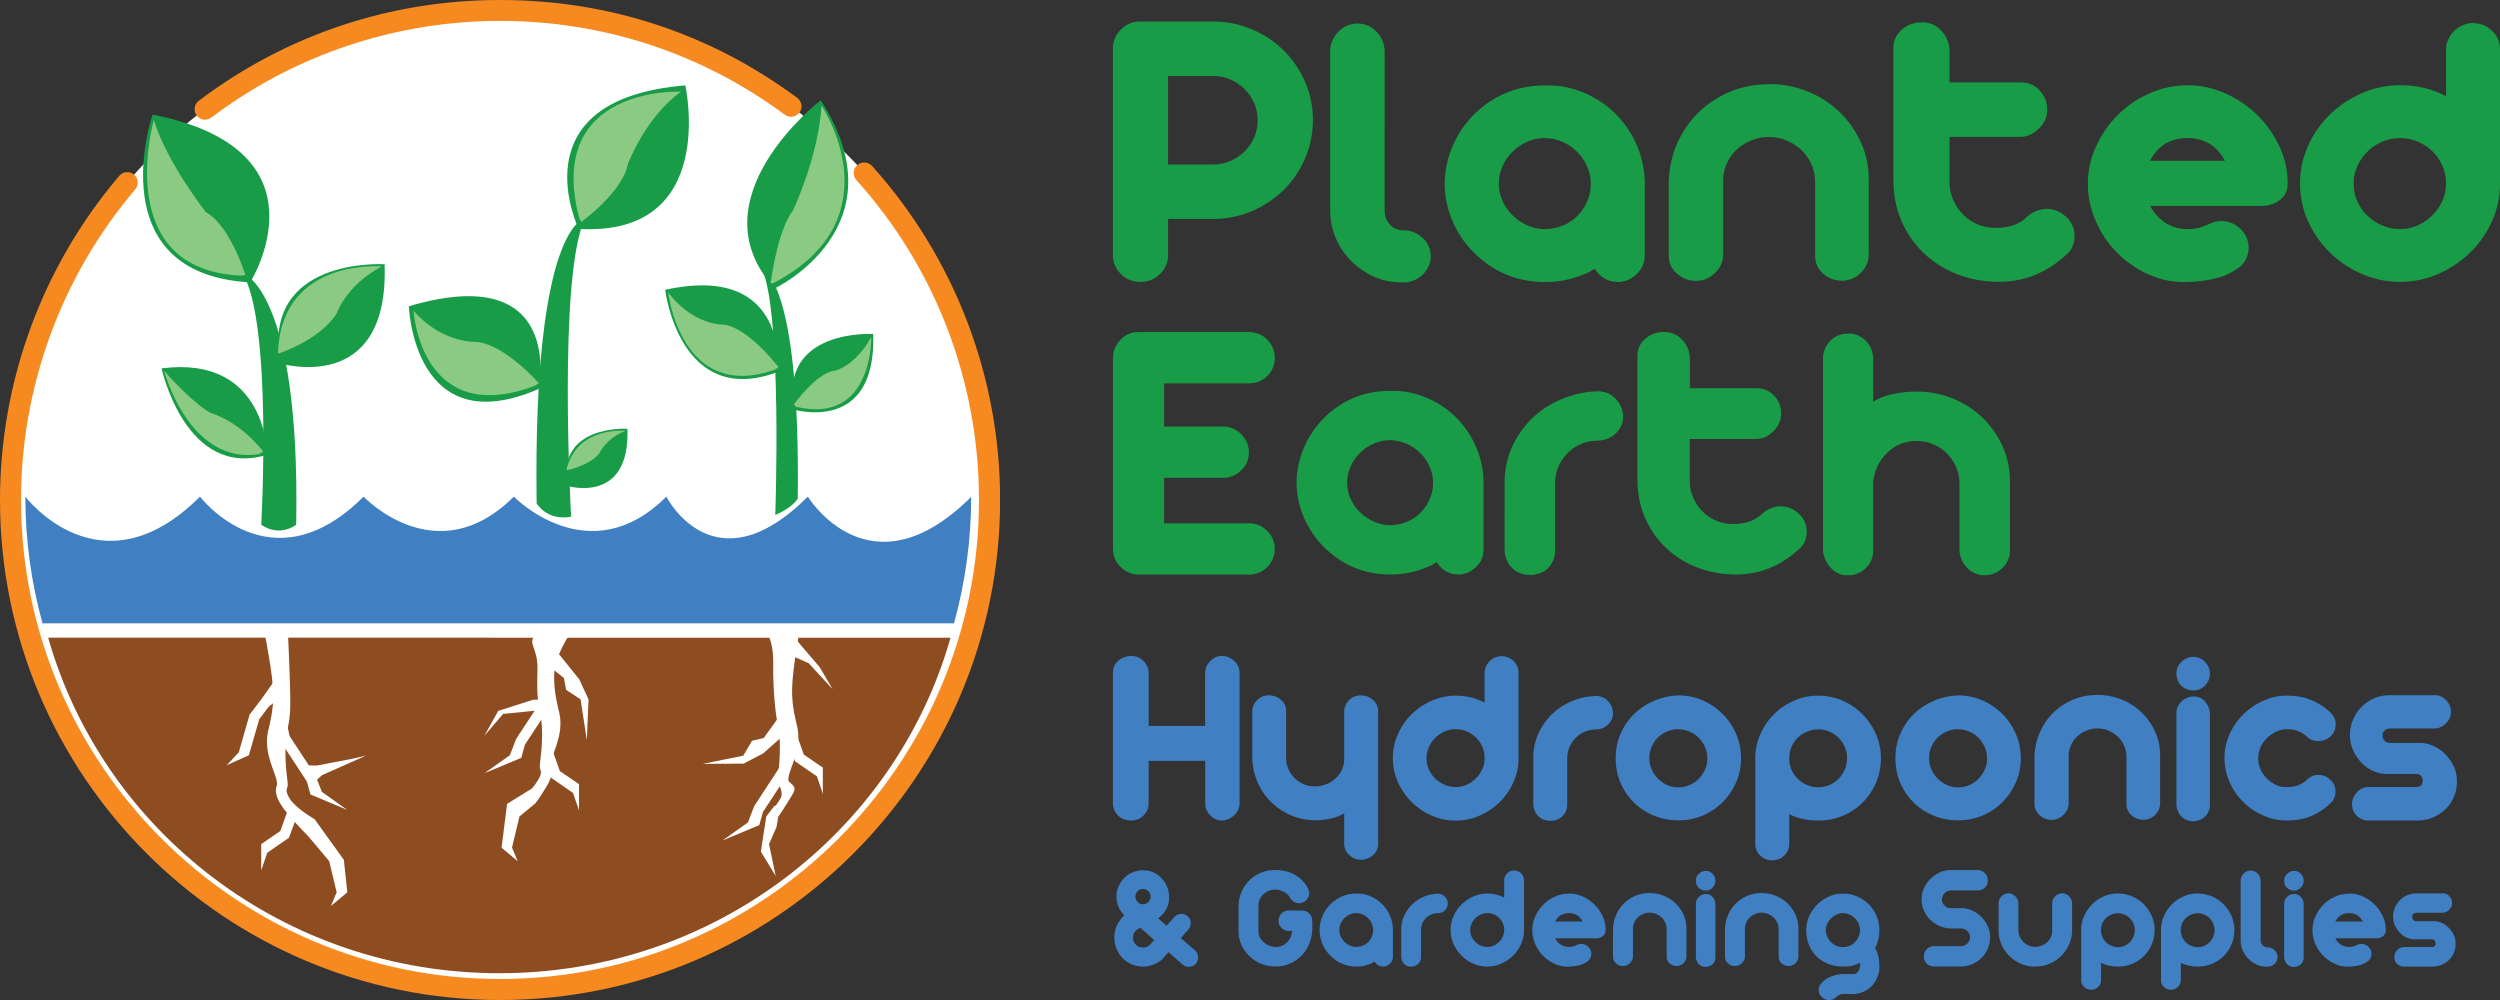
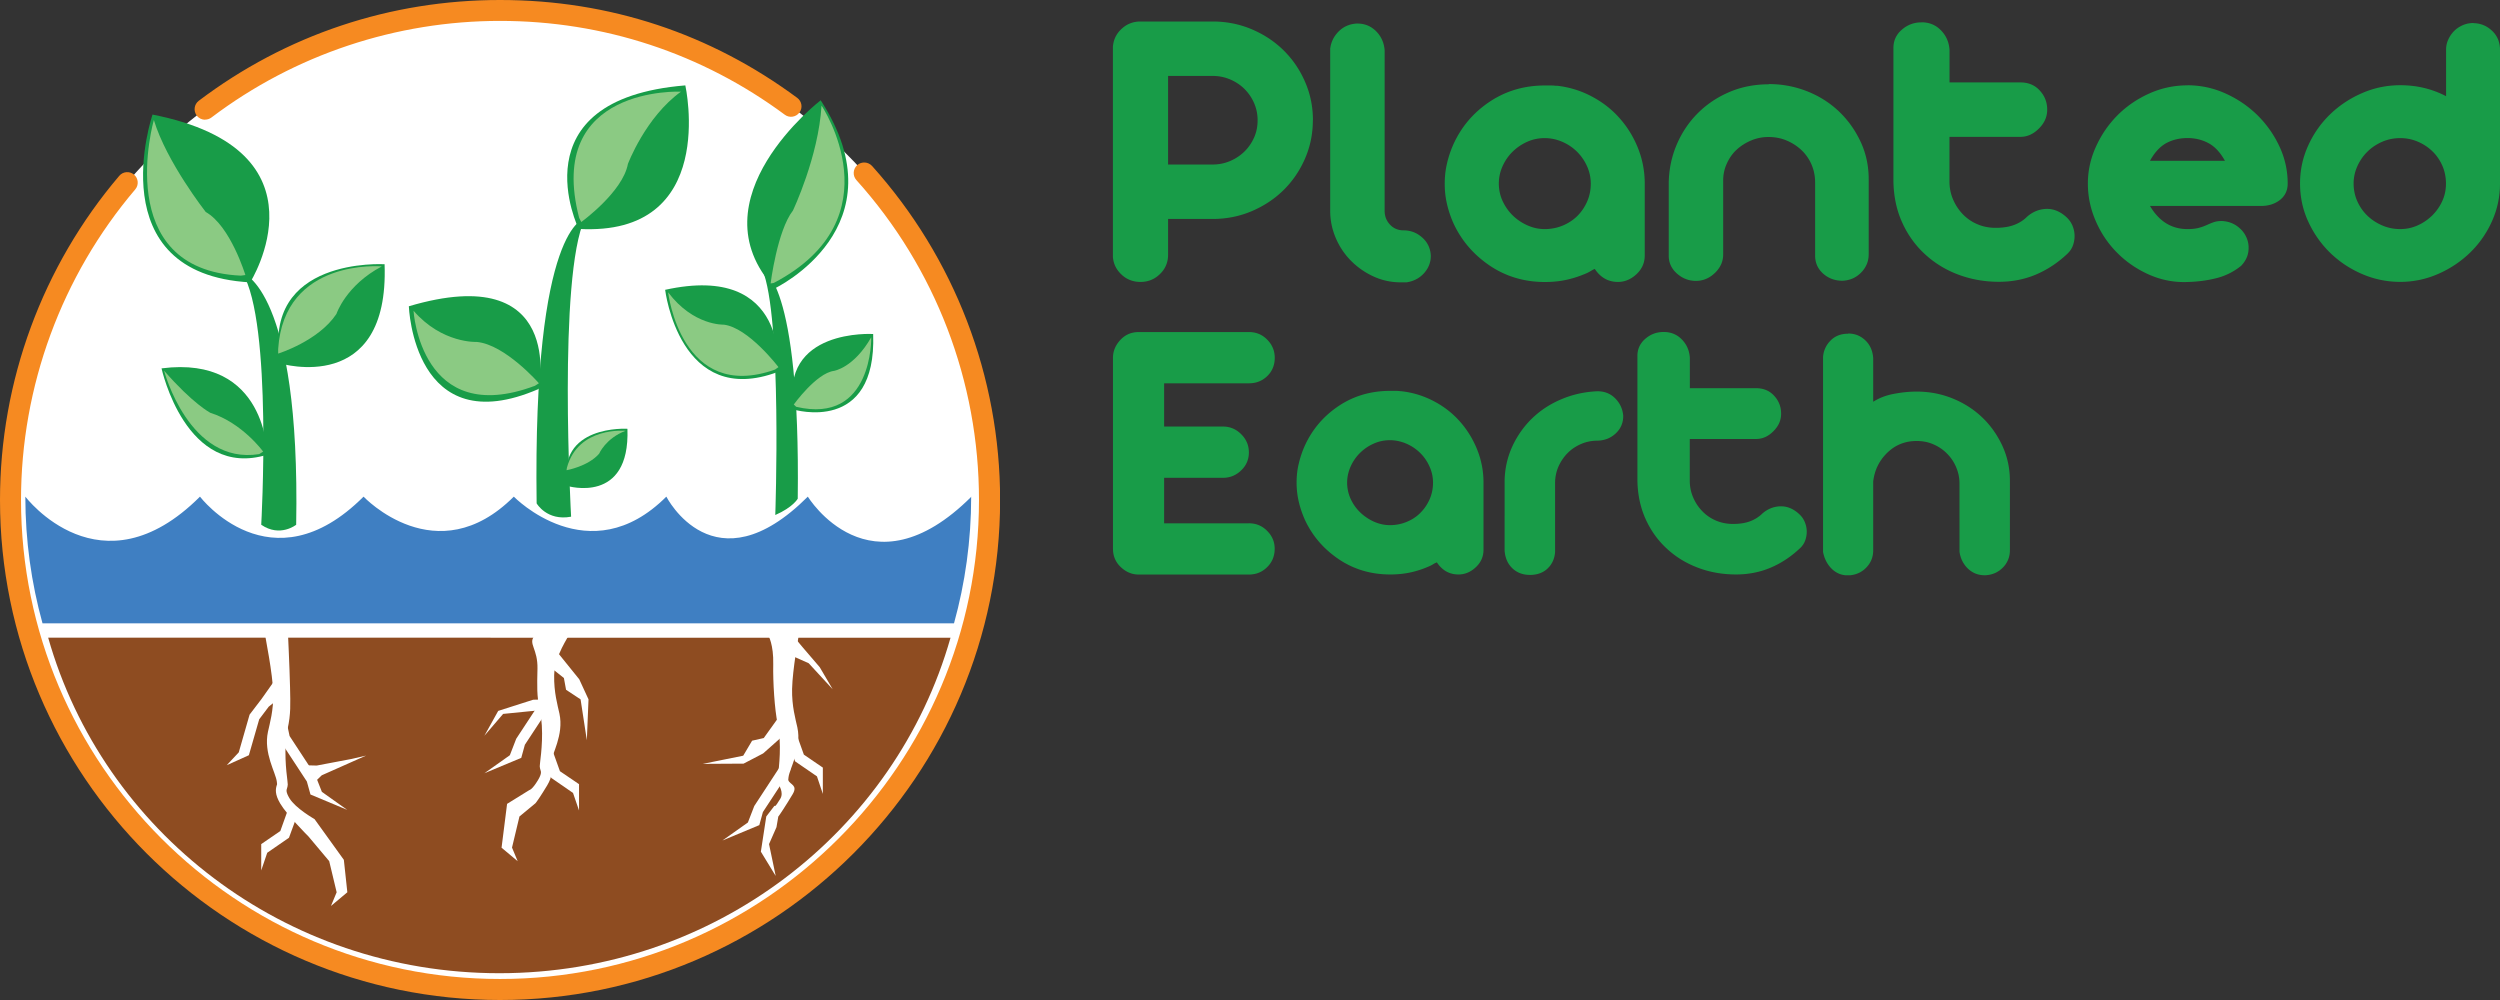
<svg xmlns="http://www.w3.org/2000/svg" width="465" height="186" viewBox="0 0 465 186" fill="none">
  <rect x="0" y="0" width="465" height="186" fill="#333333" stroke="none" />
  <g clip-path="url(#a)">
    <path d="M170.346 141.042c26.538-42.718 13.421-98.859-29.296-125.397C98.333-10.892 42.191 2.224 15.653 44.941-10.884 87.658 2.232 143.8 44.95 170.338c42.717 26.537 98.859 13.421 125.396-29.296Z" fill="#fff" />
    <path d="M180.638 92.374c0 8.153-1.116 16.062-3.194 23.569H7.908c-2.078-7.506-3.195-15.415-3.195-23.569 0 0 13.985 18.497 32.482 0 0 0 13.158 17.268 30.427 0 0 0 13.56 14.386 27.947 0 0 0 13.985 14.386 28.371 0 0 0 8.847 17.47 26.317 0 0 0 11.504 18.899 30.426 0" fill="#3F7FC2" />
    <path d="M176.796 118.624c-10.209 35.989-43.897 62.394-83.93 62.394-40.033 0-73.698-26.428-83.908-62.417" fill="#8E4C21" />
    <path d="M144.202 95.815s1.296-37.084-2.412-45.662c0 0 7.104 1.542 6.59 42.602 0 0-.849 1.586-4.178 3.038v.022ZM106.225 96.083s-2.502-44.612 2.569-55.447c0 0-9.695 1.028-8.98 52.99 0 0 1.898 3.329 6.411 2.48v-.022Z" fill="#189C48" />
    <path d="M152.647 18.654s-23.837 18.363-8.534 34.984c0 0 23.837-11.348 8.534-34.984ZM127.47 15.883s6.278 28.17-19.838 26.696c0 0-11.728-24.105 19.838-26.696ZM76.044 56.966s.871 25.512 24.172 15.37c0 0 5.004-24.015-24.172-15.37ZM116.702 79.753s-13.247-.827-11.169 10.634c0 0 11.683 3.53 11.169-10.634ZM162.409 62.127s-17.514-1.095-14.766 14.052c0 0 15.437 4.647 14.766-14.052ZM123.717 53.906s2.658 22.183 20.999 15.258c0 0 2.279-20.396-20.999-15.258Z" fill="#189C48" />
    <path d="M93 186c-51.27 0-93-41.708-93-93 0-22.094 7.886-43.495 22.183-60.295.693-.827 1.944-.916 2.748-.223.827.693.916 1.944.223 2.748C11.46 51.337 3.909 71.844 3.909 93c0 49.125 39.966 89.091 89.091 89.091 49.125 0 89.091-39.966 89.091-89.091 0-22.027-8.087-43.16-22.809-59.513-.715-.804-.648-2.033.156-2.77.804-.715 2.033-.648 2.77.156C177.556 47.963 186.022 70.035 186.022 93c0 51.292-41.73 93-93 93H93ZM38.156 22.273c-.603 0-1.184-.268-1.564-.782-.648-.871-.491-2.078.38-2.748C53.213 6.479 72.582 0 93 0c20.418 0 39.206 6.3 55.291 18.207.871.648 1.05 1.877.402 2.725-.648.871-1.877 1.05-2.726.402C130.553 9.919 112.234 3.887 93 3.887c-19.235 0-38.111 6.21-53.66 17.961-.357.268-.759.402-1.184.402v.022Z" fill="#F68A21" />
    <path d="m61.568 168.486 1.05-2.525-1.385-5.786-3.865-4.602c-.156-.156-4.021-4.021-5.25-6.121-1.005-1.697-.894-2.68-.603-3.507 0-.022 0-.045.022-.089 0-.09-.022-.246-.045-.447-.201-1.72-2.502-5.317-1.653-9.293.335-1.542 1.05-3.955.983-7.171-.089-3.687-1.497-10.522-1.542-10.992h4.289s.29 6.099.38 9.852c.067 3.239.156 4.982-.447 7.73-.782 3.663-.246 8.02-.045 9.65.045.447.067.604.067.738 0 .268-.089.513-.134.692-.112.313-.246.693.447 1.854 1.117 1.877 4.647 3.865 4.669 3.887l5.451 7.574.648 6.031-3.016 2.525h-.022Z" fill="#fff" />
    <path d="m42.177 142.326 2.234-2.39 2.011-7.015 2.234-2.927 3.329-4.713 1.564 3.306-3.574 2.86-1.765 2.345-1.921 6.68-4.111 1.854ZM57.748 147.777l-.67-2.413-5.049-7.707-.447-2.145 1.899-.402.38 1.787 4.803 7.328 1.206 3.06 4.714 3.351-6.836-2.859ZM48.589 161.895v-4.892l3.552-2.435 1.407-3.932 1.854.671-1.653 4.512-4.043 2.793-1.117 3.283Z" fill="#fff" />
    <path d="m58.53 145.476-2.323-3.15 2.703.067 6.479-1.229 2.703-.625-8.243 3.664-1.318 1.273ZM96.284 160.175l-1.05-2.524 1.385-5.786 2.971-2.457c.156-.157.938-1.251 2.189-3.329 1.006-1.698.894-2.681.604-3.507 0-.023 0-.045-.023-.09 0-.089.023-.245.045-.446.201-1.721 2.502-5.317 1.653-9.294-.335-1.541-1.05-3.954-.983-7.171.09-3.686 2.77-7.193 2.815-7.662l-6.523.424c-1.139 1.43.692 2.346.603 6.077-.067 3.239-.156 4.981.447 7.729.782 3.664.245 8.02.044 9.651-.044.447-.067.603-.067.737 0 .268.09.514.134.693.112.312.246.692-.446 1.854-1.117 1.876-1.609 1.854-1.653 1.899l-4.111 2.546-1.028 8.154 3.016 2.525-.022-.023Z" fill="#fff" />
    <path d="m109.152 137.679.312-7.595-1.72-3.731-3.82-4.736-1.05-1.653-1.564 3.306 3.575 2.837.402 2.19 2.703 1.787 1.162 7.595ZM96.954 140.963l.67-2.435 5.049-7.685.447-2.144-1.921-.402-.358 1.764-4.825 7.35-1.184 3.061-4.736 3.351 6.858-2.86ZM107.699 150.748v-4.892l-3.552-2.413-1.407-3.932-1.854.648 1.653 4.535 4.043 2.792 1.117 3.262Z" fill="#fff" />
    <path d="m100.394 132.117 1.497-2.033-2.725.067-6.501 2.077-2.569 4.625 3.485-4.066 4.915-.492 1.899-.178ZM144.27 162.878l-1.229-5.875 1.385-3.15.335-1.966c.156-.156 1.43-2.077 2.681-4.177 1.005-1.698-.514-1.765-.804-2.569 0-.023 0-.045-.023-.09 0-.089.023-.245.045-.446.201-1.721 2.502-5.317 1.653-9.294-.335-1.541-1.05-3.954-.983-7.171.089-3.686 1.184-9.472 1.229-9.941h-5.652s1.005 1.653.916 5.384c-.067 3.239.245 8.355.826 11.103.782 3.664.246 8.02.045 9.651-.045.446-.067.603-.067.737 0 .268.089.514.134.692.112.313 1.072 1.631.38 2.793-1.117 1.876-1.028 1.273-1.073 1.295l-1.541 2.011-1.005 6.546 2.725 4.467h.023Z" fill="#fff" />
    <path d="m130.709 142.08 7.596-.044 3.641-1.899 4.557-4.044.894-2.144-2.681-.38-2.658 3.708-2.167.492-1.653 2.792-7.529 1.519ZM141.231 153.473l.671-2.435 5.048-7.707.447-2.122-1.921-.402-.38 1.765-4.803 7.349-1.184 3.061-4.736 3.351 6.858-2.86ZM153.049 147.665v-4.892l-3.53-2.413-1.407-3.932-1.854.648 1.631 4.535 4.065 2.793 1.095 3.261ZM148.023 118.869l-4.223.939 2.793 1.854 3.82 1.698 4.468 4.847-2.413-4.11-3.217-3.753-1.228-1.475Z" fill="#fff" />
    <path d="M108.102 41.306s7.729-5.585 8.69-10.812c0 0 3.261-8.69 9.874-13.448 0 0-25.333-1.162-18.944 23.479l.402.782h-.022ZM105.376 87.46s3.977-.693 6.054-3.061c0 0 1.251-2.904 4.937-4.267 0 0-8.846-.871-10.924 6.881l-.067.447ZM100.238 71.286s-6.277-7.193-11.55-7.685c0 0-6.456.335-11.773-5.808 0 0 1.318 21.938 22.585 13.962l.737-.469ZM144.783 68.27s-5.562-7.327-10.164-7.886c0 0-5.63.246-10.343-6.009 0 0 2.39 20.597 19.882 14.364l.625-.447V68.27ZM147.643 75.24s4.177-5.808 7.461-6.255c0 0 3.686-.536 6.948-6.255 0 0 .357 16.308-13.962 12.935l-.47-.447.023.022Z" fill="#8BCA83" />
    <path d="M48.589 97.602s2.145-37.687-3.507-46.846c0 0 10.812 2.971 10.008 46.846 0 0-2.994 2.413-6.501 0Z" fill="#189C48" />
    <path d="M28.371 21.312S18.252 50.957 46.533 52.52c0 0 15.504-24.574-18.162-31.209ZM30.047 68.516s4.49 20.709 19.659 16.062c0 0-.045-18.587-19.659-16.062ZM71.532 49.147s-22.988-1.43-19.391 18.453c0 0 20.284 6.121 19.391-18.453Z" fill="#189C48" />
    <path d="M51.739 65.768s7.484-2.323 10.835-7.372c0 0 1.742-5.317 8.444-8.847 0 0-18.184-1.586-19.279 15.37v.871-.022ZM48.946 83.997s-3.865-5.339-9.829-7.216c0 0-3.262-1.698-8.601-7.841 0 0 4.624 17.604 17.693 15.526l.737-.469ZM45.64 51.158s-2.77-9.137-7.372-11.728c0 0-7.305-9.316-9.651-17.112 0 0-7.998 27.835 16.174 28.952l.849-.112ZM143.331 52.744s1.229-9.829 4.155-13.582c0 0 4.759-10.008 5.317-19.525 0 0 14.097 20.955-8.891 32.996l-.581.089v.022Z" fill="#8BCA83" />
  </g>
  <g clip-path="url(#b)" fill="#189C48">
    <path d="M244.191 22.363c0 2.525-.487 4.902-1.462 7.143-.975 2.241-2.301 4.187-3.988 5.85-1.688 1.663-3.676 2.968-5.938 3.929-2.276.961-4.688 1.441-7.251 1.441h-8.288v6.651c0 1.416-.5 2.611-1.5 3.584-1.001.985-2.213 1.478-3.638 1.478-1.425 0-2.651-.493-3.638-1.478-1-.985-1.5-2.18-1.5-3.584V9.062c.012-1.404.512-2.611 1.512-3.584C209.5 4.493 210.713 4 212.138 4h13.426c2.551 0 4.976.48 7.251 1.441 2.275.961 4.251 2.266 5.938 3.929 1.688 1.663 3.013 3.609 3.988 5.85.975 2.242 1.463 4.619 1.463 7.143h-.013Zm-10.276 0c0-1.109-.212-2.168-.65-3.178-.437-1.01-1.037-1.884-1.8-2.648-.763-.751-1.663-1.342-2.688-1.774-1.025-.431-2.1-.64-3.225-.64h-8.288v16.479h8.288c1.125 0 2.2-.209 3.225-.64 1.025-.431 1.913-1.022 2.688-1.774.763-.751 1.363-1.626 1.8-2.611.438-.985.65-2.057.65-3.215ZM252.479 4.382c1.376 0 2.538.48 3.488 1.441.95.961 1.475 2.143 1.575 3.547V39.212c0 1.01.338 1.86 1.001 2.574.662.702 1.512 1.059 2.525 1.059 1.325 0 2.488.456 3.488 1.355s1.525 2.045 1.575 3.399c0 1.207-.425 2.279-1.263 3.215-.85.936-1.925 1.503-3.263 1.7h-1.075c-1.787 0-3.475-.369-5.063-1.096-1.587-.727-2.975-1.7-4.175-2.907-1.2-1.207-2.15-2.623-2.838-4.237-.688-1.613-1.038-3.301-1.038-5.062v-30.15c.15-1.256.688-2.34 1.613-3.251s2.075-1.379 3.45-1.441v.012ZM289.521 15.934c2.3.259 4.462.911 6.475 1.97 2.025 1.059 3.763 2.402 5.213 4.04 1.463 1.638 2.613 3.498 3.45 5.592.838 2.094 1.263 4.298 1.263 6.614v13.375c0 1.355-.512 2.513-1.538 3.473-1.025.961-2.175 1.441-3.45 1.441-1.788 0-3.225-.8-4.3-2.414-.263.099-.488.222-.688.345-.2.123-.412.234-.612.345-1.226.554-2.476.985-3.763 1.281-1.325.308-2.738.456-4.213.456-3.838 0-7.263-1.022-10.276-3.054-3.013-2.045-5.263-4.668-6.751-7.895-.512-1.158-.912-2.34-1.187-3.547-.288-1.207-.425-2.463-.425-3.781s.137-2.574.425-3.781c.275-1.207.675-2.389 1.187-3.547 1.488-3.276 3.726-5.912 6.751-7.932 3.013-2.008 6.438-3.018 10.276-3.018h1.112c.338 0 .675.025 1.038.074l.013-.037Zm-2.226 26.677c1.175 0 2.288-.209 3.338-.64 1.05-.431 1.95-1.022 2.725-1.774.763-.751 1.376-1.65 1.838-2.685.463-1.035.688-2.155.688-3.362 0-1.108-.225-2.18-.688-3.215-.462-1.034-1.088-1.934-1.875-2.722-.788-.776-1.713-1.404-2.763-1.847-1.05-.456-2.138-.677-3.263-.677s-2.2.222-3.225.677-1.925 1.071-2.725 1.847c-.788.776-1.413 1.687-1.875 2.722-.463 1.035-.688 2.106-.688 3.215 0 1.109.238 2.254.725 3.288.488 1.034 1.125 1.921 1.913 2.685.787.751 1.7 1.367 2.725 1.81 1.025.456 2.075.677 3.15.677ZM329.024 15.639c2.451 0 4.801.443 7.051 1.318 2.25.887 4.213 2.118 5.901 3.707 1.687 1.589 3.037 3.461 4.062 5.628 1.026 2.168 1.538 4.508 1.538 7.033v13.979c0 1.306-.475 2.439-1.413 3.399-.95.961-2.112 1.466-3.487 1.515-1.388 0-2.576-.443-3.563-1.318-1-.887-1.5-2.007-1.5-3.362v-13.597c0-1.158-.213-2.254-.65-3.288-.438-1.035-1.051-1.921-1.838-2.685-.788-.751-1.713-1.367-2.763-1.81-1.05-.456-2.188-.677-3.413-.677-1.125 0-2.2.209-3.225.64-1.025.431-1.913.998-2.688 1.7-.762.702-1.375 1.564-1.837 2.574-.463 1.01-.688 2.069-.688 3.178v13.757c0 1.306-.513 2.451-1.538 3.436-1.025.985-2.2 1.478-3.525 1.478-1.325 0-2.5-.456-3.525-1.355-1.025-.911-1.538-2.007-1.538-3.325v-13.597c.05-2.513.55-4.889 1.5-7.106s2.25-4.151 3.913-5.813c1.663-1.663 3.613-2.968 5.863-3.929 2.25-.961 4.701-1.441 7.363-1.441v-.037ZM357.402 4.148c1.438 0 2.638.493 3.6 1.478.976.985 1.513 2.204 1.613 3.658v6.047h13.189c1.488 0 2.688.505 3.6 1.515.925 1.01 1.375 2.192 1.375 3.547s-.512 2.488-1.537 3.51c-1.025 1.035-2.176 1.552-3.451 1.552h-13.188v8.313c0 1.158.212 2.254.65 3.288.437 1.034 1.037 1.958 1.8 2.759.762.8 1.675 1.441 2.725 1.884 1.05.456 2.188.677 3.413.677 1.325 0 2.463-.172 3.413-.53.95-.345 1.775-.874 2.487-1.589 1.076-.911 2.263-1.367 3.563-1.404 1.3-.025 2.513.468 3.638 1.478.513.456.888.973 1.15 1.552.25.579.4 1.182.425 1.81.025.628-.062 1.244-.262 1.847-.2.604-.538 1.133-1 1.589-1.788 1.712-3.763 3.017-5.901 3.929s-4.45 1.355-6.901 1.355c-2.662 0-5.163-.443-7.513-1.318-2.35-.875-4.425-2.143-6.213-3.781-1.788-1.638-3.213-3.596-4.25-5.887-1.05-2.291-1.6-4.853-1.65-7.673V8.914c0-1.367.525-2.5 1.575-3.399 1.05-.911 2.262-1.355 3.638-1.355l.012-.012ZM406.869 15.861c2.451 0 4.801.505 7.051 1.515 2.25 1.01 4.225 2.352 5.951 4.04 1.712 1.687 3.075 3.621 4.1 5.813 1.025 2.192 1.538 4.495 1.538 6.909 0 1.306-.5 2.34-1.501 3.104-1 .751-2.237 1.109-3.712 1.059h-20.402c1.687 2.87 4.013 4.311 6.975 4.311.813 0 1.513-.074 2.076-.222a9.615 9.615 0 0 0 1.5-.53c.437-.197.875-.382 1.3-.53.425-.148.937-.222 1.5-.222 1.075.049 2 .357 2.8.911.788.554 1.388 1.244 1.763 2.081.387.825.512 1.724.387 2.685-.125.961-.575 1.835-1.337 2.648-1.375 1.108-2.913 1.884-4.601 2.303-1.687.431-3.475.665-5.363.714-2.45.099-4.813-.345-7.05-1.318-2.251-.985-4.238-2.315-5.938-4.003-1.713-1.687-3.076-3.67-4.063-5.936-1-2.266-1.5-4.606-1.5-7.032 0-2.426.5-4.655 1.5-6.872 1-2.217 2.337-4.163 4.025-5.862 1.688-1.687 3.65-3.03 5.901-4.04 2.25-1.01 4.625-1.515 7.138-1.515l-.038-.012Zm6.976 14.053c-.875-1.564-1.888-2.66-3.063-3.288-1.175-.628-2.475-.948-3.913-.948-1.437 0-2.8.32-3.95.948-1.15.628-2.163 1.724-3.025 3.288h13.964-.013ZM460.012 4.308c1.325 0 2.488.468 3.488 1.392 1 .936 1.5 2.131 1.5 3.584v24.854c0 2.463-.5 4.816-1.5 7.033-1 2.217-2.35 4.151-4.063 5.813-1.713 1.663-3.688 2.981-5.938 3.966-2.25.985-4.601 1.478-7.051 1.478s-4.813-.48-7.05-1.441c-2.251-.961-4.226-2.266-5.951-3.929-1.713-1.663-3.075-3.596-4.1-5.813-1.026-2.217-1.538-4.582-1.538-7.106s.5-4.816 1.5-7.032 2.35-4.151 4.063-5.813c1.713-1.663 3.688-2.981 5.951-3.966 2.25-.985 4.625-1.478 7.138-1.478 3.062 0 5.9.677 8.513 2.045V9.197c0-.653.138-1.281.425-1.884.275-.603.65-1.133 1.113-1.589.462-.456 1-.801 1.612-1.059.613-.259 1.25-.382 1.913-.382l-.025.025Zm-13.576 21.381c-1.175 0-2.288.222-3.338.677-1.05.456-1.975 1.071-2.763 1.847-.787.776-1.413 1.687-1.875 2.722-.463 1.035-.688 2.106-.688 3.215 0 1.109.225 2.254.688 3.288.462 1.034 1.088 1.921 1.875 2.685.788.751 1.713 1.367 2.763 1.81 1.05.456 2.163.677 3.338.677 1.175 0 2.2-.222 3.225-.677s1.925-1.072 2.725-1.847c.788-.776 1.413-1.675 1.875-2.685.463-1.01.688-2.094.688-3.252 0-1.158-.225-2.328-.688-3.362-.462-1.034-1.087-1.934-1.875-2.685-.787-.751-1.7-1.342-2.725-1.774-1.025-.431-2.1-.64-3.225-.64ZM232.29 97.332c1.338 0 2.475.468 3.4 1.416.938.936 1.4 2.045 1.4 3.313 0 1.367-.462 2.5-1.4 3.424-.925.924-2.062 1.38-3.4 1.38H211.8c-1.237 0-2.35-.456-3.325-1.38-.975-.911-1.462-2.057-1.462-3.424V66.554c0-1.219.45-2.328 1.362-3.313.913-.985 2.05-1.478 3.438-1.478h20.489c1.338 0 2.476.468 3.401 1.416.937.948 1.4 2.069 1.4 3.387 0 1.318-.463 2.5-1.4 3.387-.925.899-2.063 1.343-3.401 1.343h-15.776v8.042h10.963c1.288 0 2.413.468 3.363 1.416.95.936 1.438 2.069 1.438 3.387 0 1.318-.475 2.439-1.438 3.35-.95.924-2.075 1.379-3.363 1.379h-10.963v8.473h15.764v-.012ZM260.593 72.761c2.15.234 4.163.85 6.05 1.835 1.888.985 3.513 2.241 4.876 3.781 1.362 1.527 2.438 3.276 3.225 5.222.788 1.958 1.188 4.015 1.188 6.17v12.488c0 1.269-.475 2.353-1.438 3.252-.963.899-2.025 1.342-3.225 1.342-1.675 0-3.013-.751-4.013-2.254-.238.099-.45.197-.65.321-.188.123-.388.221-.575.32-1.15.517-2.313.924-3.513 1.194-1.238.284-2.55.419-3.938.419-3.588 0-6.776-.948-9.601-2.857-2.813-1.909-4.913-4.36-6.301-7.378-.475-1.084-.85-2.192-1.112-3.313-.263-1.133-.4-2.303-.4-3.535 0-1.232.125-2.402.4-3.522.262-1.133.637-2.242 1.112-3.313 1.388-3.054 3.488-5.53 6.301-7.414 2.813-1.884 6.013-2.82 9.601-2.82h1.038c.312 0 .637.025.962.074l.013-.012Zm-2.075 24.916c1.1 0 2.137-.197 3.112-.604.975-.394 1.825-.948 2.538-1.663.713-.702 1.288-1.54 1.725-2.5.425-.961.65-2.007.65-3.141 0-1.035-.212-2.032-.65-2.993-.425-.961-1.012-1.81-1.75-2.537-.738-.727-1.6-1.306-2.575-1.724-.975-.419-2-.64-3.05-.64-1.051 0-2.051.209-3.013.64-.95.419-1.8.998-2.538 1.724-.738.727-1.325 1.577-1.75 2.537-.425.961-.65 1.971-.65 2.993s.225 2.106.675 3.067c.45.961 1.05 1.798 1.787 2.5.738.702 1.588 1.269 2.538 1.7.95.419 1.938.64 2.938.64h.013ZM284.52 106.926c-1.288 0-2.363-.406-3.225-1.232-.863-.825-1.338-1.921-1.438-3.276V89.363c.05-2.254.538-4.385 1.463-6.392.937-1.995 2.175-3.744 3.725-5.222 1.55-1.478 3.363-2.66 5.451-3.522 2.075-.874 4.287-1.355 6.625-1.453 1.338 0 2.45.443 3.326 1.343.887.899 1.375 1.971 1.475 3.251 0 1.269-.45 2.34-1.363 3.215-.913.875-2.025 1.33-3.363 1.379-1.1 0-2.125.197-3.075.604-.95.406-1.788.948-2.5 1.663-.713.702-1.288 1.54-1.725 2.5-.426.961-.651 2.007-.651 3.141v12.846c-.1 1.219-.562 2.242-1.4 3.03-.837.8-1.95 1.194-3.337 1.194l.012-.012ZM309.447 61.75c1.338 0 2.463.456 3.363 1.379.913.924 1.413 2.057 1.5 3.424v5.653h12.327c1.387 0 2.5.468 3.362 1.416.863.936 1.288 2.045 1.288 3.313 0 1.268-.475 2.315-1.438 3.276-.95.961-2.025 1.441-3.225 1.441h-12.326v7.759c0 1.084.2 2.106.612 3.067.4.961.963 1.823 1.688 2.574.713.751 1.563 1.343 2.538 1.761.975.419 2.038.64 3.188.64 1.237 0 2.3-.16 3.187-.493.888-.333 1.663-.825 2.326-1.478 1-.85 2.112-1.281 3.338-1.306 1.212-.025 2.35.431 3.4 1.379.475.419.837.911 1.075 1.453.237.542.375 1.108.4 1.7.025.591-.063 1.17-.25 1.724-.188.567-.5 1.06-.938 1.478-1.675 1.602-3.512 2.821-5.513 3.671-2 .849-4.15 1.268-6.45 1.268-2.488 0-4.826-.406-7.026-1.231-2.2-.826-4.138-1.996-5.801-3.535-1.675-1.527-3-3.362-3.975-5.505-.975-2.143-1.488-4.532-1.538-7.168V66.197c0-1.269.488-2.328 1.463-3.178.975-.85 2.113-1.269 3.4-1.269h.025ZM343.763 62.034c1.238 0 2.3.419 3.188 1.269.888.85 1.375 1.958 1.463 3.313v8.116c1.1-.702 2.387-1.207 3.863-1.478 1.475-.283 2.887-.419 4.225-.419 2.338 0 4.563.419 6.663 1.269 2.1.85 3.938 2.02 5.513 3.522 1.575 1.502 2.825 3.276 3.763 5.296.925 2.02 1.4 4.188 1.4 6.491v12.919c0 1.269-.437 2.353-1.325 3.252-.888.899-2 1.367-3.325 1.416-1.238 0-2.288-.406-3.151-1.232-.862-.825-1.387-1.872-1.575-3.14V89.93c0-1.034-.2-2.032-.612-3.005-.4-.961-.963-1.81-1.688-2.537-.713-.727-1.55-1.306-2.513-1.724-.95-.431-2.012-.64-3.15-.64-2.15 0-3.975.727-5.476 2.192-1.5 1.466-2.375 3.252-2.612 5.37v12.772c0 1.268-.438 2.352-1.325 3.251-.888.899-2.001 1.367-3.338 1.417-1.188 0-2.213-.407-3.051-1.232-.837-.825-1.375-1.872-1.612-3.141V66.369c.1-1.17.562-2.192 1.4-3.03.837-.85 1.925-1.268 3.263-1.268l.012-.037Z" />
  </g>
  <g clip-path="url(#c)" fill="#3F7FC2">
-     <path d="M227.235 122c.833 0 1.596.3 2.289.91.692.61 1.034 1.38 1.034 2.301v24.193c0 .42-.091.82-.261 1.2-.181.381-.422.731-.743 1.031-.321.3-.683.54-1.084.72-.402.18-.813.26-1.225.26-.773 0-1.475-.31-2.118-.94-.642-.62-.963-1.381-.963-2.281v-7.871h-10.519v7.871c0 .9-.311 1.661-.944 2.281-.622.62-1.385.94-2.288.94-.994 0-1.807-.3-2.429-.91-.623-.61-.954-1.371-.984-2.301v-24.183c0-.991.341-1.781 1.034-2.351.692-.58 1.485-.86 2.389-.86.903 0 1.666.32 2.288.96.623.64.944 1.39.944 2.261v9.791h10.499v-9.801c0-.861.321-1.621.963-2.261.643-.64 1.345-.96 2.118-.96ZM236.048 129.341c.803 0 1.536.27 2.188.81.663.54.984 1.25.984 2.111v8.691c0 .74.14 1.42.411 2.06.271.64.653 1.2 1.135 1.681.481.48 1.054.86 1.706 1.15.662.29 1.375.43 2.148.43.672 0 1.345-.13 1.997-.38.663-.25 1.235-.61 1.737-1.05.502-.451.903-.981 1.204-1.611.301-.62.462-1.3.462-2.04v-8.781c0-.831.301-1.551.893-2.161.593-.61 1.345-.91 2.239-.91.833 0 1.576.28 2.218.84.642.56.963 1.26.963 2.091v24.673c0 .831-.321 1.541-.963 2.111-.642.58-1.385.86-2.218.86s-1.526-.29-2.168-.86c-.643-.58-.964-1.33-.964-2.261v-5.52c-.743.45-1.586.78-2.529.98-.944.21-1.907.31-2.871.31-1.576 0-3.072-.3-4.477-.91-1.415-.61-2.66-1.441-3.734-2.501-1.074-1.05-1.927-2.31-2.549-3.77-.622-1.461-.944-3.051-.944-4.781v-8.211c0-.831.302-1.551.894-2.161.592-.61 1.345-.91 2.238-.91v.02ZM279.319 122.05c.833 0 1.566.3 2.188.89.622.59.944 1.35.944 2.28v15.793c0 1.57-.311 3.06-.944 4.461-.622 1.41-1.475 2.64-2.549 3.7-1.074 1.06-2.319 1.901-3.734 2.521-1.415.62-2.891.94-4.437.94-1.545 0-3.021-.3-4.436-.91-1.415-.61-2.66-1.441-3.734-2.501-1.074-1.06-1.937-2.29-2.58-3.7-.642-1.411-.963-2.911-.963-4.511s.311-3.051.943-4.461c.623-1.41 1.476-2.64 2.55-3.7 1.074-1.06 2.318-1.901 3.734-2.521 1.415-.62 2.91-.94 4.476-.94 1.927 0 3.714.43 5.35 1.3v-5.521c0-.41.091-.81.261-1.2.181-.38.412-.72.703-1.01.291-.29.622-.51 1.014-.67.381-.16.782-.24 1.204-.24h.01Zm-8.532 13.582c-.742 0-1.435.14-2.098.43-.662.29-1.234.68-1.736 1.18-.502.5-.893 1.071-1.184 1.731-.291.66-.432 1.34-.432 2.04 0 .74.141 1.43.432 2.09.291.66.682 1.22 1.184 1.701.502.48 1.074.86 1.736 1.15.663.29 1.356.43 2.098.43.743 0 1.385-.14 2.028-.43.642-.29 1.214-.68 1.706-1.18.502-.501.894-1.061 1.185-1.701.291-.64.431-1.33.431-2.06s-.14-1.48-.431-2.13c-.291-.66-.683-1.221-1.185-1.711-.502-.48-1.064-.86-1.706-1.13-.643-.27-1.315-.41-2.028-.41ZM288.323 152.675c-.864 0-1.586-.28-2.169-.84-.582-.56-.903-1.301-.963-2.231v-8.881c.03-1.54.361-2.981.984-4.341.622-1.36 1.465-2.54 2.509-3.55 1.044-1.01 2.268-1.811 3.663-2.401 1.396-.59 2.881-.92 4.457-.98.903 0 1.646.3 2.238.91.593.61.924 1.341.984 2.211 0 .86-.301 1.59-.913 2.18-.613.59-1.365.91-2.269.94-.743 0-1.425.14-2.067.41-.643.27-1.205.65-1.687 1.13-.482.48-.863 1.051-1.154 1.701-.291.66-.432 1.37-.432 2.14v8.741c-.06.83-.381 1.521-.943 2.061-.562.54-1.305.81-2.238.81v-.01ZM312.171 129.341c1.576 0 3.072.3 4.477.91 1.415.61 2.65 1.441 3.714 2.501 1.064 1.06 1.907 2.29 2.529 3.7.622 1.41.944 2.931.944 4.561s-.301 3.1-.914 4.491c-.612 1.39-1.435 2.62-2.479 3.67-1.044 1.06-2.268 1.891-3.684 2.501-1.415.61-2.941.91-4.577.91-1.636 0-3.111-.29-4.527-.86-1.415-.58-2.649-1.381-3.713-2.421-1.064-1.04-1.897-2.26-2.51-3.67-.612-1.411-.913-2.941-.913-4.611s.291-3.101.893-4.491c.592-1.39 1.415-2.61 2.459-3.65s2.279-1.871 3.714-2.501c1.425-.62 2.961-.97 4.597-1.03l-.01-.01Zm0 6.291c-.743 0-1.425.14-2.067.41-.643.27-1.215.65-1.707 1.13-.502.48-.893 1.051-1.184 1.711-.291.66-.432 1.37-.432 2.13 0 .76.141 1.43.432 2.09.291.66.682 1.23 1.184 1.731.502.5 1.064.89 1.707 1.18.642.29 1.335.43 2.067.43.733 0 1.436-.14 2.098-.43.663-.29 1.225-.68 1.716-1.18.482-.501.864-1.071 1.155-1.731.291-.66.431-1.35.431-2.09-.06-1.47-.592-2.72-1.586-3.741-.993-1.03-2.268-1.57-3.804-1.63l-.01-.01ZM338.188 129.391c1.576 0 3.071.31 4.477.91 1.415.61 2.65 1.441 3.714 2.501 1.063 1.06 1.907 2.29 2.529 3.7.622 1.41.943 2.911.943 4.511s-.301 3.11-.893 4.511c-.592 1.41-1.415 2.64-2.459 3.7s-2.279 1.891-3.714 2.501c-1.425.61-2.961.91-4.597.91-1.987 0-3.794-.4-5.39-1.2v5.52c0 .831-.301 1.551-.913 2.161-.613.61-1.365.91-2.269.91-.803 0-1.515-.28-2.148-.84-.622-.56-.953-1.26-.984-2.091v-16.082c0-1.57.312-3.051.944-4.461.622-1.41 1.465-2.64 2.529-3.7 1.054-1.06 2.299-1.901 3.714-2.521 1.415-.62 2.921-.94 4.527-.94h-.01Zm-5.39 11.622c0 .8.141 1.53.432 2.18.291.66.682 1.221 1.184 1.701.502.48 1.074.86 1.736 1.13.653.27 1.345.41 2.048.41.773 0 1.476-.14 2.118-.43.642-.29 1.204-.68 1.686-1.18.482-.501.863-1.071 1.134-1.731.271-.66.412-1.35.412-2.09 0-.74-.141-1.43-.432-2.09-.291-.65-.672-1.221-1.154-1.701a5.26 5.26 0 0 0-1.686-1.13c-.643-.27-1.335-.41-2.068-.41-.733 0-1.485.14-2.138.43-.662.29-1.224.67-1.716 1.15-.482.48-.863 1.041-1.134 1.681-.271.64-.412 1.33-.412 2.06l-.01.02ZM364.205 129.341c1.576 0 3.071.3 4.476.91 1.416.61 2.65 1.441 3.714 2.501 1.064 1.06 1.907 2.29 2.53 3.7.622 1.41.943 2.931.943 4.561s-.301 3.1-.913 4.491c-.612 1.39-1.436 2.62-2.479 3.67-1.044 1.06-2.269 1.891-3.684 2.501-1.415.61-2.941.91-4.577.91-1.636 0-3.112-.29-4.527-.86-1.415-.58-2.65-1.381-3.714-2.421-1.064-1.04-1.897-2.26-2.509-3.67-.612-1.411-.914-2.941-.914-4.611s.292-3.101.894-4.491c.592-1.39 1.415-2.61 2.459-3.65s2.278-1.871 3.714-2.501c1.425-.62 2.961-.97 4.597-1.03l-.01-.01Zm0 6.291c-.743 0-1.425.14-2.068.41-.642.27-1.214.65-1.706 1.13-.502.48-.894 1.051-1.185 1.711-.291.66-.431 1.37-.431 2.13 0 .76.14 1.43.431 2.09.291.66.683 1.23 1.185 1.731.502.5 1.064.89 1.706 1.18.643.29 1.335.43 2.068.43.733 0 1.435-.14 2.098-.43.662-.29 1.224-.68 1.716-1.18.482-.501.863-1.071 1.154-1.731.291-.66.432-1.35.432-2.09-.06-1.47-.592-2.72-1.586-3.741-.994-1.03-2.268-1.57-3.804-1.63l-.01-.01ZM390.121 129.251c1.546 0 3.021.28 4.437.84 1.415.56 2.65 1.35 3.713 2.351 1.064 1.01 1.908 2.2 2.55 3.58.642 1.37.964 2.861.964 4.461v8.881c0 .83-.292 1.551-.894 2.161-.592.61-1.325.93-2.188.96-.873 0-1.616-.28-2.238-.84-.623-.56-.944-1.271-.944-2.141v-8.641c0-.74-.14-1.43-.411-2.09-.271-.66-.663-1.221-1.155-1.701-.501-.48-1.074-.86-1.736-1.15-.662-.29-1.375-.43-2.148-.43-.703 0-1.375.14-2.028.41-.642.27-1.204.63-1.686 1.08-.482.45-.863.99-1.154 1.631-.291.64-.432 1.31-.432 2.02v8.741c0 .83-.321 1.561-.963 2.181-.643.62-1.385.94-2.219.94-.833 0-1.575-.29-2.218-.86-.642-.58-.963-1.281-.963-2.111v-8.641c.03-1.6.341-3.101.943-4.511.592-1.41 1.415-2.64 2.459-3.7 1.044-1.051 2.269-1.891 3.684-2.501 1.415-.61 2.951-.91 4.627-.91v-.01ZM407.998 122.19c.833 0 1.546.31 2.148.94.592.62.893 1.35.893 2.181 0 .83-.301 1.56-.893 2.18-.592.62-1.305.94-2.148.94-.934-.03-1.697-.33-2.289-.89-.592-.56-.893-1.35-.893-2.381.03-.83.361-1.54.984-2.11.622-.58 1.355-.86 2.188-.86h.01Zm0 7.341c.833 0 1.535.3 2.098.91.562.61.873 1.341.943 2.211v16.992c0 .87-.271 1.581-.823 2.161-.542.58-1.285.9-2.218.96-.833 0-1.546-.26-2.118-.77-.572-.51-.934-1.231-1.064-2.161v-17.372c.06-.83.401-1.521 1.014-2.061.612-.54 1.335-.83 2.168-.86v-.01ZM425.493 129.391c3.212 0 5.942 1.12 8.19 3.361.542.61.793 1.33.743 2.16-.05.83-.361 1.52-.943 2.06-.583.54-1.315.83-2.219.86-.903.03-1.636-.25-2.218-.86-.994-.89-2.188-1.34-3.563-1.34-.743 0-1.436.15-2.098.46-.663.3-1.235.7-1.736 1.2-.502.5-.894 1.061-1.185 1.701-.291.64-.432 1.31-.432 2.02 0 .74.141 1.43.432 2.09.291.66.693 1.23 1.205 1.731.511.5 1.094.89 1.736 1.18.642.29 1.335.42 2.068.38 1.415 0 2.599-.43 3.563-1.3.582-.64 1.315-.961 2.218-.961.904 0 1.636.321 2.218.961.292.26.512.56.673.91.161.35.251.72.261 1.1.02.38-.04.76-.171 1.13-.13.37-.321.7-.572.98-1.124 1.12-2.359 1.971-3.714 2.541-1.345.57-2.84.86-4.476.86-1.636 0-3.122-.31-4.527-.94-1.415-.62-2.65-1.461-3.714-2.521-1.064-1.05-1.907-2.29-2.529-3.7-.623-1.411-.944-2.901-.944-4.461 0-1.56.311-3.01.944-4.421.622-1.41 1.475-2.64 2.549-3.7 1.074-1.06 2.319-1.901 3.734-2.541 1.415-.64 2.911-.96 4.477-.96l.03.02ZM452.855 129.301c.863 0 1.586.33 2.168.98.582.66.863 1.351.863 2.091 0 .83-.311 1.56-.944 2.18-.622.62-1.325.94-2.097.94h-8.291c-.382 0-.713.11-.984.34-.271.22-.411.54-.411.96 0 .45.13.79.411 1.03.271.241.602.361.984.361h5.44c.994 0 1.917.21 2.77.62.853.42 1.586.97 2.219 1.66.622.69 1.114 1.42 1.465 2.18.351.77.532 1.63.532 2.591.03 1.06-.151 2.05-.552 2.98-.402.93-.944 1.71-1.616 2.35-.673.641-1.466 1.141-2.359 1.511-.903.37-1.907.55-3.031.55h-8.863c-.833 0-1.556-.29-2.168-.86-.612-.58-.914-1.301-.914-2.161 0-.8.291-1.53.864-2.18.582-.66 1.284-1 2.117-1.03h8.863c.864 0 1.295-.38 1.295-1.15 0-.86-.431-1.291-1.295-1.291h-5.299c-.964 0-1.867-.2-2.72-.6-.854-.4-1.586-.95-2.219-1.65-.622-.71-1.114-1.47-1.465-2.3-.351-.83-.532-1.731-.532-2.691 0-.96.181-1.89.552-2.79.371-.89.873-1.68 1.516-2.35.642-.671 1.395-1.211 2.268-1.611.873-.4 1.817-.62 2.841-.65h8.572l.02-.01ZM222.267 176.769c.351.32.552.72.582 1.21.03.49-.121.91-.432 1.26-.321.37-.732.57-1.224.59-.502.02-.914-.13-1.255-.45l-2.62-2.27-1.094 1.29c-.492.43-1.034.77-1.646 1.01-.612.24-1.275.37-1.987.37-.823 0-1.576-.16-2.249-.48-.672-.32-1.244-.74-1.706-1.26-.462-.52-.803-1.12-1.044-1.781-.231-.66-.341-1.35-.321-2.05.02-.7.181-1.39.482-2.07.301-.68.763-1.31 1.375-1.87-.452-.451-.803-.971-1.074-1.561-.261-.59-.392-1.23-.392-1.92s.131-1.31.392-1.91c.261-.6.612-1.12 1.054-1.571.441-.45.963-.8 1.566-1.05.602-.25 1.234-.38 1.917-.38 1.064 0 1.997.29 2.77.87.783.58 1.345 1.301 1.706 2.161.352.86.472 1.77.342 2.73-.131.96-.572 1.84-1.325 2.621-.111.09-.221.19-.341.28-.111.09-.211.19-.312.28l1.546 1.37 1.466-1.62c.321-.37.722-.571 1.194-.591.482-.02.893.131 1.255.451.371.32.572.71.592 1.19.02.48-.131.9-.452 1.28l-1.405 1.6 2.65 2.271h-.01Zm-7.598-1.931-2.53-2.24c-.411.11-.753.33-1.014.66s-.391.71-.391 1.14c0 .5.181.94.532 1.3.361.37.793.55 1.325.55.532 0 .933-.18 1.295-.53l.793-.87-.01-.01Zm-2.078-9.481c-.392 0-.733.14-1.004.42-.271.28-.411.62-.411 1.01 0 .32.13.63.381.94.251.31.592.46 1.024.46.391 0 .732-.13 1.014-.41.281-.27.421-.6.421-1s-.14-.73-.421-1.01c-.282-.28-.623-.42-1.014-.42l.01.01ZM237.182 179.769c-.923-.02-1.786-.19-2.589-.5-.823-.34-1.546-.8-2.168-1.39-.623-.59-1.115-1.29-1.496-2.091-.371-.8-.562-1.67-.562-2.61v-4.571c0-.93.171-1.81.522-2.64.351-.82.823-1.54 1.435-2.16.613-.621 1.325-1.101 2.158-1.461.823-.35 1.747-.53 2.761-.53.542 0 1.033.05 1.465.14.773.13 1.485.38 2.138.76.994.56 1.787 1.351 2.359 2.361.07.13.14.29.21.48.061.19.101.37.101.53 0 .52-.191.97-.562 1.35-.372.37-.823.56-1.355.56-.412 0-.753-.11-1.014-.32-.261-.21-.502-.48-.703-.8-.22-.37-.532-.67-.933-.9-.321-.18-.733-.34-1.235-.48-.15-.02-.321-.03-.502-.03-.451 0-.863.08-1.234.24-.372.16-.703.37-.984.63s-.502.58-.672.95c-.171.37-.251.77-.251 1.18v4.491c-.02.52.05.95.211 1.29.16.34.381.65.672.93.291.28.632.5 1.014.67.381.17.823.26 1.305.28.491 0 .893-.08 1.224-.23.331-.15.623-.36.904-.63.271-.27.491-.59.662-.97.171-.37.251-.76.251-1.15h-.642c-.512 0-.944-.18-1.305-.55-.372-.36-.552-.81-.552-1.33s.18-1 .552-1.361c.361-.37.803-.55 1.305-.55h2.479c.542 0 .993.18 1.355.55.351.371.552.821.592 1.361v1.71c-.06.94-.261 1.81-.602 2.64-.352.831-.823 1.541-1.436 2.161-.612.62-1.324 1.1-2.158 1.46-.823.35-1.726.53-2.7.53h-.02ZM253.061 166.227c.843.09 1.636.34 2.379.73.743.39 1.375.9 1.917 1.5.532.61.954 1.3 1.265 2.081.311.78.462 1.59.462 2.45v4.961c0 .5-.191.94-.562 1.29-.372.35-.803.53-1.265.53-.663 0-1.184-.3-1.576-.9-.09.04-.181.08-.251.13s-.15.09-.221.13c-.451.21-.913.36-1.375.48-.492.11-1.004.17-1.546.17-1.405 0-2.669-.38-3.774-1.14-1.104-.76-1.937-1.73-2.479-2.931-.191-.43-.331-.87-.441-1.32-.101-.45-.151-.92-.151-1.4 0-.48.05-.95.151-1.4.1-.45.25-.89.441-1.32.542-1.211 1.365-2.201 2.479-2.941 1.105-.75 2.369-1.12 3.774-1.12h.412c.12 0 .251 0 .381.03l-.02-.01Zm-.813 9.901c.432 0 .843-.08 1.225-.24.381-.16.723-.38 1.004-.66s.501-.61.672-1c.171-.38.251-.8.251-1.25 0-.41-.08-.81-.251-1.19-.171-.38-.401-.72-.692-1.01-.292-.29-.633-.52-1.014-.69-.382-.171-.783-.251-1.195-.251-.411 0-.803.08-1.184.251-.371.17-.713.4-1.004.69-.291.29-.522.63-.692 1.01-.171.38-.251.78-.251 1.19 0 .43.09.84.271 1.22.18.38.411.71.702 1 .291.28.623.5 1.004.67.371.17.763.25 1.154.25v.01ZM262.456 179.799c-.502 0-.933-.16-1.264-.49-.342-.33-.522-.76-.562-1.3v-5.191c.02-.9.21-1.74.582-2.54.361-.801.853-1.491 1.465-2.081.612-.59 1.325-1.06 2.138-1.4.813-.35 1.686-.54 2.6-.58.522 0 .963.18 1.305.53.351.36.542.78.572 1.29 0 .5-.181.93-.532 1.28-.362.34-.793.53-1.325.54-.432 0-.833.08-1.215.241-.371.16-.702.38-.983.66s-.502.61-.673 1c-.17.38-.251.8-.251 1.25v5.101c-.04.49-.221.89-.552 1.2-.331.32-.763.48-1.305.48v.01ZM281.628 161.906c.491 0 .913.17 1.284.52.362.35.552.79.552 1.331v9.231c0 .92-.18 1.79-.552 2.61-.361.821-.863 1.541-1.495 2.161-.633.62-1.355 1.11-2.178 1.47-.823.37-1.687.55-2.59.55-.903 0-1.766-.18-2.59-.53-.823-.36-1.555-.84-2.178-1.46-.632-.62-1.134-1.34-1.505-2.161-.372-.82-.562-1.7-.562-2.64 0-.94.18-1.79.552-2.61.361-.821.863-1.541 1.495-2.161.633-.62 1.355-1.11 2.178-1.47.823-.37 1.697-.55 2.62-.55 1.124 0 2.168.25 3.122.75v-3.22c0-.241.05-.481.15-.701.101-.22.241-.42.412-.59.17-.17.361-.3.592-.39.221-.09.462-.14.703-.14h-.01Zm-4.979 7.941c-.432 0-.843.08-1.224.251-.382.17-.723.4-1.014.69-.291.29-.522.63-.693 1.01-.17.38-.251.78-.251 1.19 0 .43.081.84.251 1.22.171.38.402.71.693 1 .291.28.632.5 1.014.67.381.17.792.25 1.224.25.432 0 .803-.08 1.184-.25.372-.17.713-.4 1.004-.69.291-.29.522-.62.693-1 .17-.37.251-.78.251-1.21 0-.43-.081-.87-.251-1.25-.171-.38-.402-.71-.693-1-.291-.28-.622-.5-1.004-.66-.371-.161-.772-.241-1.184-.241v.02ZM291.816 166.197c.903 0 1.766.19 2.589.56.823.37 1.556.87 2.178 1.5.633.62 1.134 1.35 1.506 2.161.371.81.562 1.67.562 2.57 0 .49-.181.87-.552 1.15-.371.28-.823.41-1.365.39h-7.488c.622 1.07 1.475 1.6 2.559 1.6.302 0 .553-.03.763-.08.211-.06.392-.12.552-.2.161-.08.322-.14.482-.2.161-.06.341-.08.552-.08.392.02.733.13 1.024.34.291.21.502.46.652.771.141.31.191.64.141 1-.05.36-.211.68-.492.98-.502.41-1.074.7-1.686.86-.622.16-1.275.25-1.967.27-.904.04-1.767-.12-2.59-.49s-1.556-.86-2.178-1.49c-.633-.63-1.124-1.36-1.496-2.201-.361-.84-.552-1.71-.552-2.61 0-.9.181-1.73.552-2.55.372-.821.863-1.551 1.476-2.171.622-.63 1.345-1.13 2.168-1.5.823-.37 1.696-.56 2.62-.56l-.01-.02Zm2.559 5.211c-.321-.58-.693-.99-1.124-1.22-.432-.241-.914-.351-1.435-.351-.522 0-1.024.12-1.446.351-.421.23-.793.64-1.114 1.22h5.119ZM306.851 166.117c.904 0 1.767.16 2.59.49.823.33 1.546.79 2.168 1.37.622.59 1.114 1.29 1.496 2.091.371.81.562 1.68.562 2.61v5.191c0 .49-.171.91-.522 1.26-.351.36-.773.54-1.285.56-.502 0-.943-.16-1.305-.49-.361-.33-.552-.74-.552-1.25v-5.051c0-.43-.08-.84-.241-1.22-.16-.38-.381-.71-.672-1-.291-.28-.633-.5-1.014-.67-.381-.171-.803-.251-1.255-.251-.411 0-.803.08-1.184.241-.371.16-.703.37-.984.63s-.512.58-.672.95c-.171.37-.251.77-.251 1.18v5.101c0 .49-.191.91-.562 1.28-.372.36-.803.54-1.295.54-.492 0-.924-.17-1.295-.5-.371-.34-.562-.75-.562-1.24v-5.051c.02-.93.201-1.81.552-2.64.351-.821.823-1.541 1.435-2.161.613-.62 1.325-1.1 2.158-1.46.823-.35 1.727-.53 2.7-.53l-.01.02ZM317.29 161.986c.492 0 .904.18 1.255.55.351.37.522.79.522 1.281 0 .49-.171.91-.522 1.28s-.763.55-1.255.55c-.542-.02-.993-.19-1.335-.52-.351-.33-.522-.79-.522-1.39.02-.491.211-.901.583-1.231.361-.34.792-.51 1.284-.51l-.01-.01Zm0 4.291c.492 0 .894.18 1.225.53.331.36.512.79.552 1.29v9.932c0 .5-.161.93-.482 1.26-.321.34-.753.52-1.295.56-.492 0-.903-.15-1.234-.45-.342-.3-.542-.72-.623-1.26v-10.152c.04-.49.231-.89.593-1.21.351-.32.782-.49 1.264-.51v.01ZM327.679 166.117c.903 0 1.767.16 2.59.49.823.33 1.545.79 2.168 1.37.622.59 1.114 1.29 1.495 2.091.372.81.562 1.68.562 2.61v5.191c0 .49-.17.91-.522 1.26-.351.36-.773.54-1.284.56-.502 0-.944-.16-1.305-.49-.362-.33-.552-.74-.552-1.25v-5.051c0-.43-.081-.84-.241-1.22-.161-.38-.382-.71-.673-1-.291-.28-.632-.5-1.014-.67-.381-.171-.802-.251-1.254-.251-.412 0-.803.08-1.185.241-.371.16-.702.37-.983.63s-.512.58-.673.95c-.17.37-.251.77-.251 1.18v5.101c0 .49-.19.91-.562 1.28-.371.36-.803.54-1.295.54-.491 0-.923-.17-1.294-.5-.372-.34-.562-.75-.562-1.24v-5.051c.02-.93.2-1.81.552-2.64.351-.821.823-1.541 1.435-2.161.612-.62 1.325-1.1 2.158-1.46.823-.35 1.726-.53 2.7-.53l-.01.02ZM343.668 184.88h-.903c-.472.04-.883.24-1.235.59-.371.36-.823.53-1.335.53-.511 0-.963-.19-1.334-.56-.362-.33-.553-.74-.583-1.22-.03-.48.121-.89.432-1.25.562-.711 1.385-1.231 2.479-1.541.492-.15 1.014-.24 1.576-.25h2.088c.281-.04.502-.16.672-.36.412-.62.552-1.19.422-1.71v-.03c-.372.2-.803.37-1.285.5-.482.13-1.114.2-1.897.2-.994 0-1.907-.17-2.74-.5-.833-.34-1.556-.8-2.158-1.4-.602-.6-1.074-1.31-1.405-2.151-.342-.83-.502-1.74-.502-2.73 0-.92.19-1.79.562-2.61.381-.821.873-1.541 1.505-2.161.633-.62 1.355-1.11 2.168-1.47.813-.37 1.677-.55 2.58-.55s1.817.18 2.65.53c.823.36 1.546.84 2.168 1.46.622.62 1.104 1.34 1.445 2.161.352.82.522 1.7.522 2.64 0 1.27-.271 2.39-.813 3.37.542.731.813 1.921.813 3.561.02.54-.1 1.14-.351 1.78-.251.64-.592 1.191-1.014 1.641-.421.45-.923.81-1.505 1.08-.583.27-1.215.42-1.887.46h-1.125l-.01-.01Zm-.903-15.033c-.412 0-.803.09-1.184.271-.372.18-.713.41-1.004.7-.291.29-.522.62-.703.99-.18.37-.261.77-.261 1.18 0 .41.081.81.241 1.19.161.38.382.72.663 1.01.281.29.612.52 1.003.7.382.18.803.27 1.255.27.452 0 .873-.08 1.265-.25.391-.17.732-.4 1.014-.7.281-.3.501-.63.662-1.01.161-.37.241-.78.241-1.21 0-.43-.09-.83-.271-1.22-.181-.38-.412-.72-.703-1s-.632-.51-1.013-.67c-.382-.171-.783-.251-1.195-.251h-.01ZM362.84 165.637c-.452 0-.833.16-1.145.49-.311.33-.471.73-.491 1.22.02.43.18.8.491 1.11.312.31.693.46 1.145.46h1.917c.692 0 1.365.14 2.007.42.643.28 1.225.671 1.727 1.161.502.5.913 1.08 1.214 1.74.301.66.452 1.37.452 2.12s-.141 1.42-.422 2.081c-.281.66-.662 1.22-1.154 1.71-.492.49-1.064.87-1.716 1.16-.663.29-1.365.45-2.108.46h-5.009c-.562 0-1.024-.18-1.375-.55-.351-.36-.532-.82-.532-1.36 0-.5.181-.94.552-1.32.362-.371.823-.561 1.365-.561h5.009c.431 0 .813-.16 1.154-.48.341-.32.502-.7.502-1.15 0-.45-.161-.85-.492-1.16-.331-.31-.712-.47-1.144-.49h-1.937c-.713-.02-1.395-.17-2.058-.45-.662-.28-1.234-.66-1.726-1.14-.502-.48-.894-1.04-1.195-1.701-.301-.65-.451-1.37-.451-2.13 0-.69.14-1.36.421-2.02.281-.66.673-1.23 1.164-1.741.502-.5 1.074-.91 1.737-1.22.652-.31 1.355-.46 2.108-.46h5.008c.512 0 .944.18 1.295.55.362.36.552.82.592 1.361 0 .54-.18.99-.532 1.34-.361.36-.803.53-1.355.53h-5.008l-.01.02ZM373.56 166.167c.491 0 .923.18 1.294.55.372.37.563.81.563 1.33v4.931c0 .43.08.84.25 1.22.171.38.392.71.673 1 .281.28.612.5 1.004.67.391.17.793.25 1.224.25.432 0 .803-.08 1.185-.23.371-.15.712-.35 1.003-.62.291-.26.522-.58.693-.95.171-.37.251-.78.251-1.2v-5.111c0-.46.181-.89.532-1.26.351-.37.793-.57 1.295-.59.502 0 .943.18 1.315.55.361.37.552.77.572 1.22v5.051c0 .94-.181 1.81-.532 2.64-.362.83-.843 1.541-1.466 2.161-.622.62-1.345 1.1-2.168 1.46-.823.35-1.716.53-2.67.53-.903.04-1.766-.12-2.589-.46s-1.556-.82-2.178-1.43c-.633-.61-1.135-1.32-1.506-2.131-.371-.81-.562-1.67-.562-2.57v-5.161c0-.49.17-.91.522-1.28.351-.37.783-.56 1.305-.58l-.01.01ZM393.945 166.197c.924 0 1.787.18 2.62.53.823.36 1.546.84 2.168 1.46.623.62 1.114 1.34 1.476 2.161.361.82.552 1.7.552 2.64 0 .94-.171 1.81-.522 2.64-.351.831-.823 1.541-1.435 2.161-.613.62-1.335 1.1-2.169 1.46-.833.35-1.736.53-2.69.53-1.164 0-2.218-.23-3.151-.7v3.22c0 .49-.181.911-.532 1.261-.362.35-.793.53-1.325.53-.472 0-.883-.16-1.255-.49-.371-.33-.562-.73-.582-1.221v-9.401c0-.92.181-1.79.552-2.61.371-.821.863-1.541 1.476-2.161.622-.62 1.345-1.11 2.168-1.47.823-.37 1.706-.55 2.649-.55v.01Zm-3.151 6.791c0 .47.08.89.251 1.28.17.38.401.72.692 1 .291.28.623.5 1.014.66.381.16.783.24 1.194.24.452 0 .864-.08 1.235-.25.371-.17.703-.4.984-.69.281-.29.502-.62.662-1.01.161-.38.241-.79.241-1.22 0-.43-.09-.83-.251-1.22-.171-.38-.391-.72-.672-1s-.613-.5-.984-.66c-.381-.161-.783-.241-1.215-.241-.431 0-.873.08-1.254.251-.382.17-.713.39-1.004.67-.281.28-.502.61-.662.98-.161.37-.241.78-.241 1.21h.01ZM408.781 166.197c.913 0 1.796.18 2.619.53.823.36 1.546.84 2.168 1.46.623.62 1.115 1.34 1.476 2.161.361.82.552 1.7.552 2.64 0 .94-.171 1.81-.522 2.64-.351.831-.823 1.541-1.435 2.161-.613.62-1.335 1.1-2.168 1.46-.833.35-1.737.53-2.69.53-1.165 0-2.219-.23-3.152-.7v3.22c0 .49-.181.911-.532 1.261-.361.35-.793.53-1.325.53-.472 0-.883-.16-1.255-.49-.361-.33-.562-.73-.572-1.221v-9.401c0-.92.181-1.79.552-2.61.372-.821.863-1.541 1.476-2.161.622-.62 1.345-1.11 2.168-1.47.823-.37 1.706-.55 2.65-.55l-.01.01Zm-3.152 6.791c0 .47.08.89.251 1.28.17.38.401.72.692 1 .291.28.633.5 1.014.66.382.16.783.24 1.195.24.451 0 .863-.08 1.234-.25.372-.17.703-.4.984-.69.281-.29.502-.62.662-1.01.161-.38.241-.79.241-1.22 0-.43-.08-.83-.251-1.22-.17-.38-.391-.72-.672-1s-.612-.5-.984-.66c-.371-.161-.783-.241-1.214-.241-.432 0-.874.08-1.255.251-.381.17-.713.39-1.004.67-.281.28-.502.61-.662.98-.161.37-.241.78-.241 1.21h.01ZM418.627 161.936c.502 0 .934.18 1.285.53.351.36.542.8.572 1.321v11.081c0 .37.121.69.362.95.24.26.552.39.923.39.492 0 .913.17 1.285.511.361.34.562.76.572 1.26 0 .45-.151.84-.462 1.19-.311.34-.713.56-1.194.63h-.392c-.652 0-1.275-.13-1.857-.41-.582-.27-1.094-.63-1.535-1.08-.442-.45-.793-.97-1.044-1.57-.251-.601-.382-1.231-.382-1.881v-11.191c.061-.471.251-.871.593-1.211.341-.34.762-.51 1.264-.53l.01.01ZM426.707 161.986c.492 0 .904.18 1.255.55.351.37.522.79.522 1.281 0 .49-.171.91-.522 1.28s-.763.55-1.255.55c-.542-.02-.993-.19-1.335-.52-.351-.33-.522-.79-.522-1.39.02-.491.211-.901.583-1.231.361-.34.793-.51 1.284-.51l-.01-.01Zm0 4.291c.492 0 .894.18 1.225.53.331.36.512.79.552 1.29v9.932c0 .5-.161.93-.482 1.26-.321.34-.753.52-1.295.56-.492 0-.903-.15-1.234-.45-.332-.3-.542-.72-.623-1.26v-10.152c.041-.49.231-.89.593-1.21.351-.32.783-.49 1.264-.51v.01ZM436.925 166.197c.904 0 1.767.19 2.59.56.823.37 1.556.87 2.178 1.5.632.62 1.134 1.35 1.506 2.161.371.81.562 1.67.562 2.57 0 .49-.181.87-.552 1.15-.372.28-.823.41-1.365.39h-7.488c.622 1.07 1.475 1.6 2.559 1.6.301 0 .552-.03.763-.08.211-.06.392-.12.552-.2.161-.08.321-.14.482-.2.161-.06.341-.08.552-.08.391.02.733.13 1.024.34.291.21.502.46.652.771.141.31.191.64.141 1-.05.36-.211.68-.492.98-.502.41-1.074.7-1.686.86-.623.16-1.275.25-1.968.27-.903.04-1.766-.12-2.589-.49s-1.556-.86-2.178-1.49c-.633-.63-1.125-1.36-1.496-2.201-.361-.84-.552-1.71-.552-2.61 0-.9.181-1.73.552-2.55.371-.821.863-1.551 1.476-2.171.622-.63 1.345-1.13 2.168-1.5.823-.37 1.696-.56 2.619-.56l-.01-.02Zm2.56 5.211c-.321-.58-.693-.99-1.124-1.22-.432-.241-.914-.351-1.436-.351-.522 0-1.023.12-1.445.351-.422.23-.793.64-1.114 1.22h5.119ZM454.33 166.137c.502 0 .934.19 1.265.58.341.38.502.79.502 1.22 0 .49-.181.91-.552 1.28-.362.36-.773.55-1.225.55h-4.838c-.221 0-.422.07-.582.2-.161.131-.241.321-.241.561 0 .26.08.46.241.6.16.14.351.21.582.21h3.182c.582 0 1.124.12 1.616.37.502.24.933.57 1.295.97.361.4.652.83.853 1.28.211.45.311.95.311 1.52.02.62-.09 1.201-.321 1.741s-.552 1-.944 1.37c-.391.37-.853.67-1.385.88-.522.21-1.114.32-1.776.32h-5.18c-.492 0-.913-.17-1.264-.5-.352-.34-.532-.76-.532-1.26 0-.47.17-.89.512-1.28.341-.38.752-.581 1.234-.601h5.179c.502 0 .763-.23.763-.67 0-.51-.251-.76-.763-.76h-3.091c-.562 0-1.094-.12-1.586-.35-.502-.23-.934-.55-1.295-.97-.371-.41-.652-.86-.863-1.34-.211-.49-.311-1.01-.311-1.57 0-.561.11-1.101.321-1.621.211-.53.512-.98.883-1.37.372-.39.813-.71 1.325-.94.502-.23 1.064-.36 1.656-.38h5.009l.02-.04Z" />
-   </g>
+     </g>
  <defs>
    <clipPath id="a">
      <path fill="#fff" d="M0 0h186v186H0z" />
    </clipPath>
    <clipPath id="b">
      <path fill="#fff" transform="translate(207 4)" d="M0 0h258v103H0z" />
    </clipPath>
    <clipPath id="c">
-       <path fill="#fff" transform="translate(207 122)" d="M0 0h250v64H0z" />
-     </clipPath>
+       </clipPath>
  </defs>
</svg>